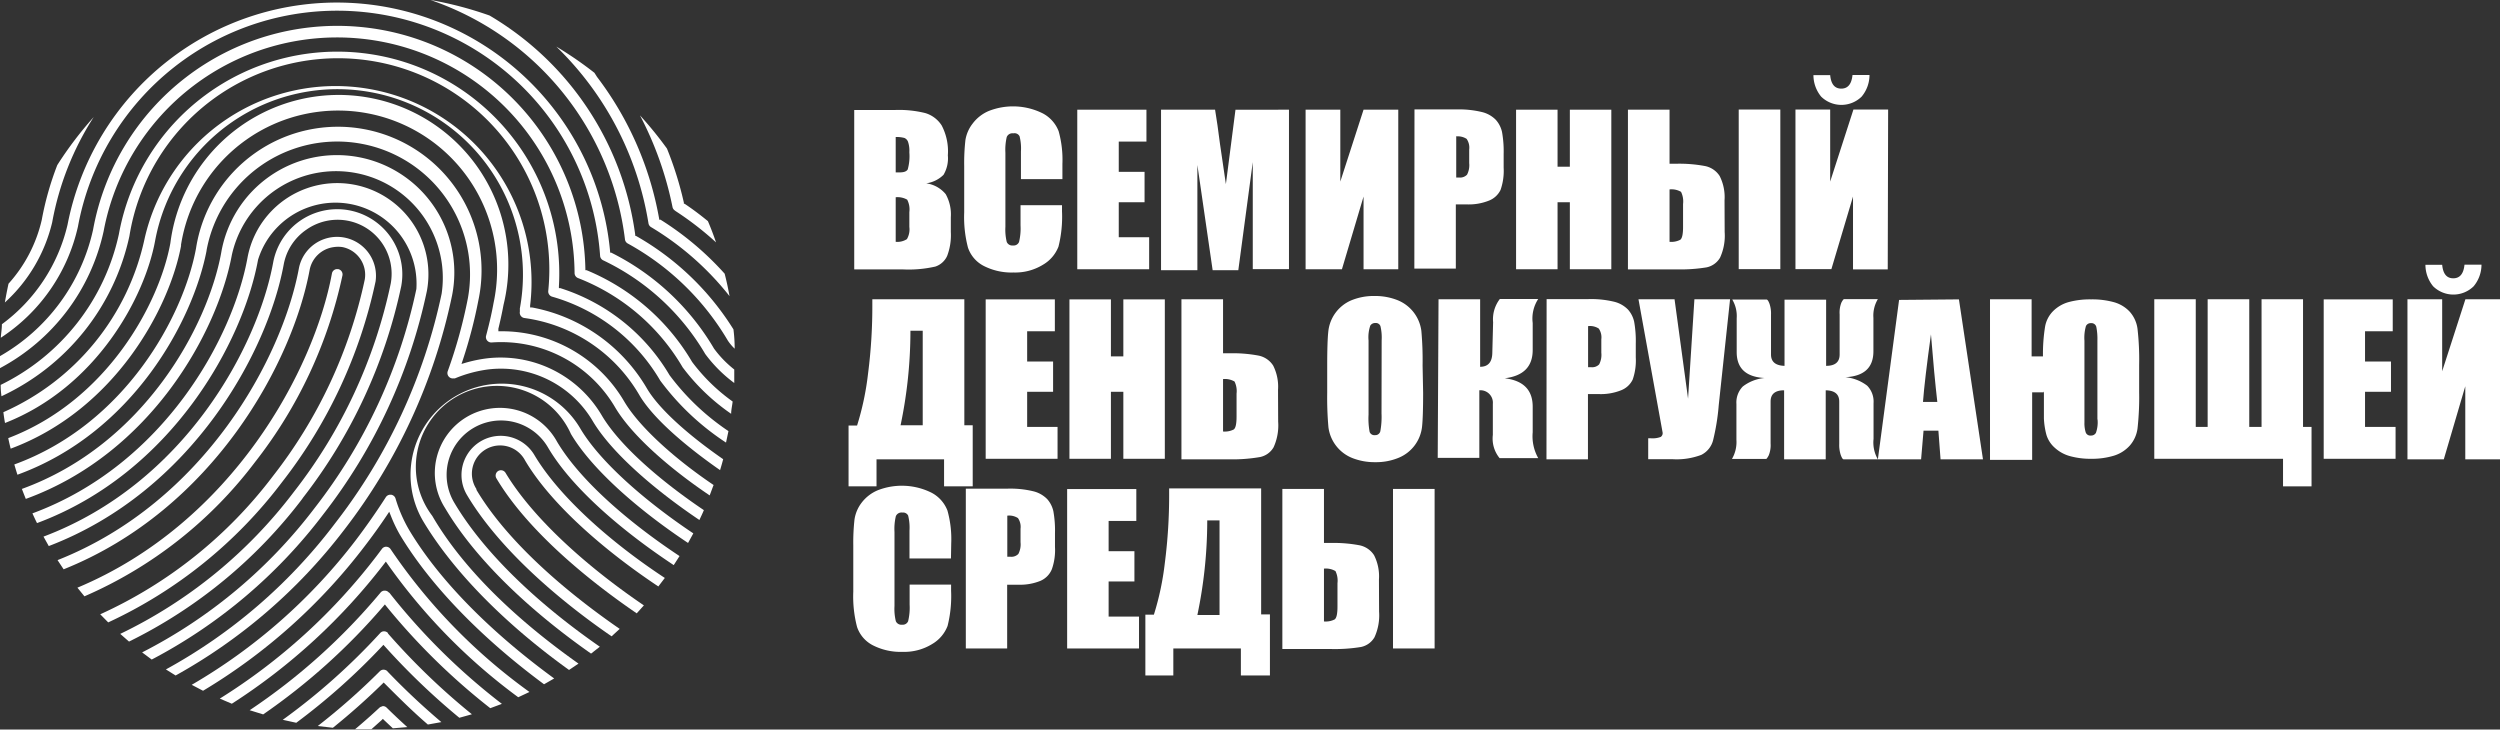
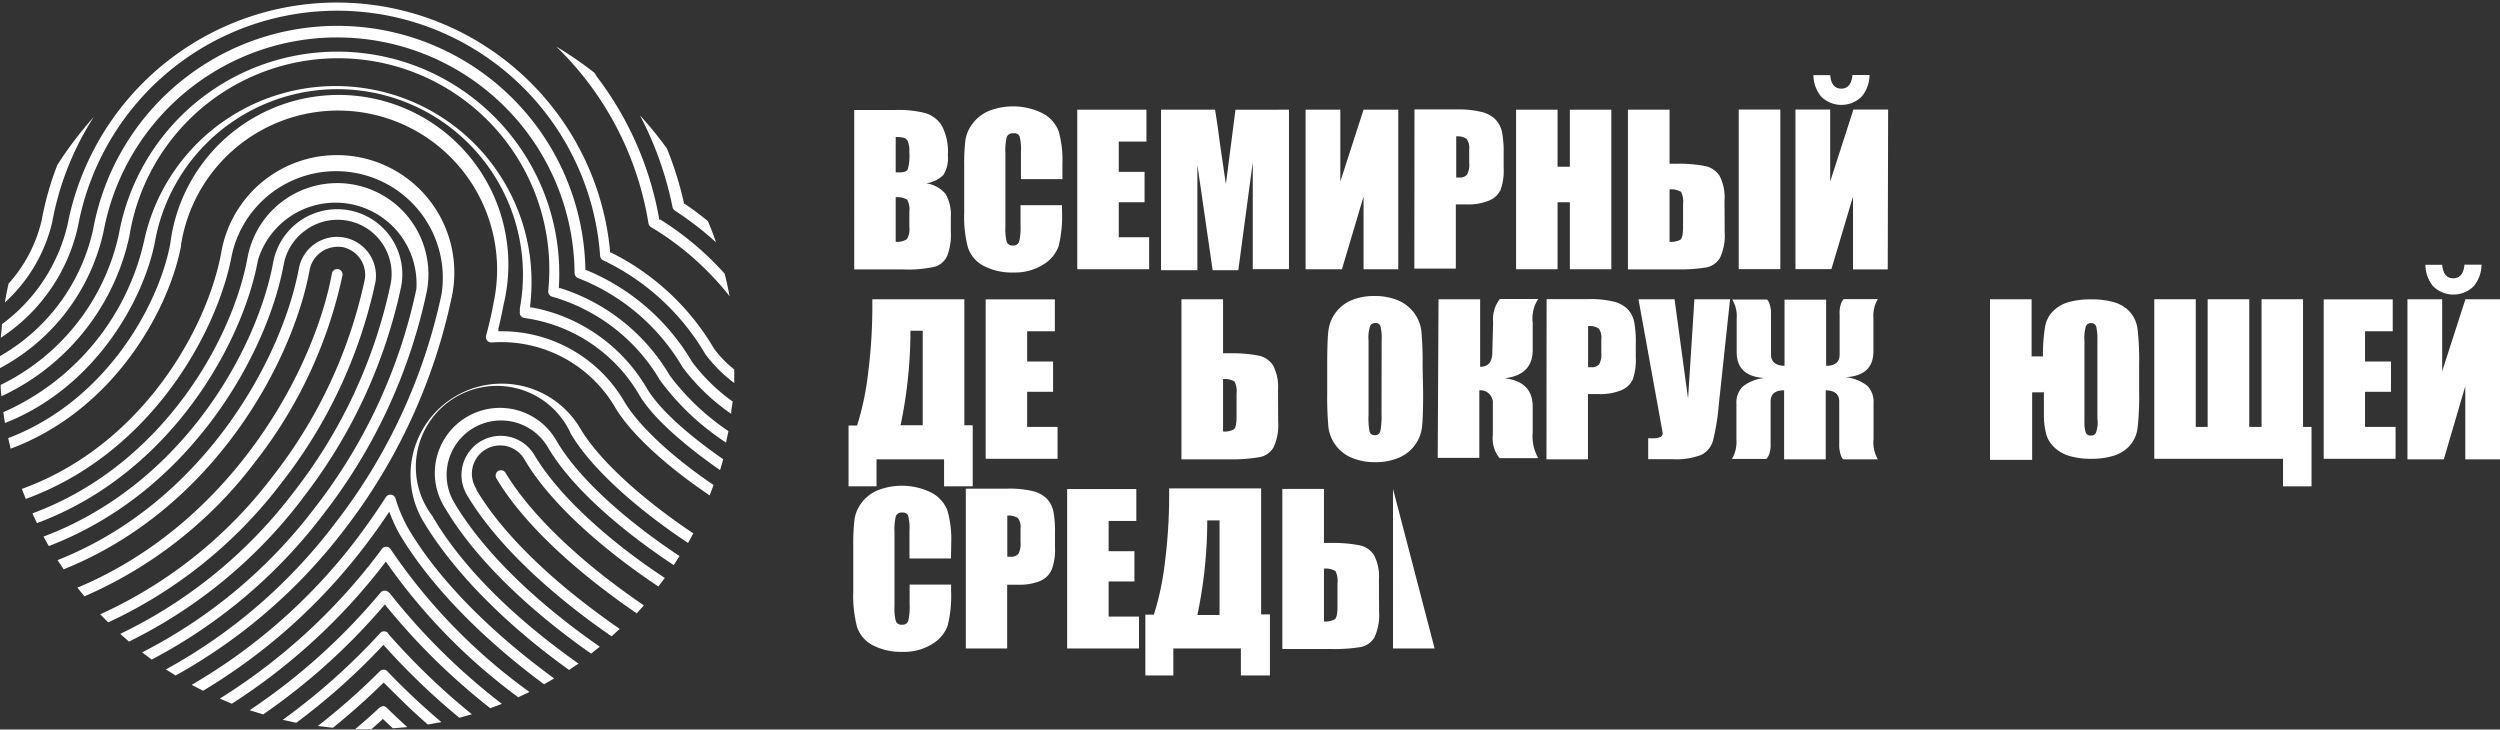
<svg xmlns="http://www.w3.org/2000/svg" id="Layer_1" data-name="Layer 1" viewBox="0 0 185.05 54">
  <rect x="0" y="0" width="185.05" height="54" fill="#333333" stroke="none" />
  <defs>
    <style>.cls-1{fill:#fff;}</style>
  </defs>
  <path class="cls-1" d="M66.3,14.6v3.3a1.31,1.31,0,0,0,.83-.2,1.43,1.43,0,0,0,.18-.9V15.7a1.56,1.56,0,0,0-.16-.92,1.44,1.44,0,0,0-.85-.18m0-4.46v2.62h.31c.3,0,.49-.07.58-.22a3.64,3.64,0,0,0,.12-1.27,2.06,2.06,0,0,0-.1-.78.49.49,0,0,0-.27-.28,2.36,2.36,0,0,0-.64-.07m-3.07-2h3.06a8.07,8.07,0,0,1,2.2.23,2.18,2.18,0,0,1,1.21.91,4.11,4.11,0,0,1,.46,2.22,2.39,2.39,0,0,1-.32,1.44,2.26,2.26,0,0,1-1.28.63,2.27,2.27,0,0,1,1.44.8,3.07,3.07,0,0,1,.38,1.71v1.09a4.34,4.34,0,0,1-.27,1.77,1.47,1.47,0,0,1-.87.79,8.92,8.92,0,0,1-2.45.21H63.23Z" />
  <path class="cls-1" d="M78.64,13.26H75.57V11.21a3.68,3.68,0,0,0-.1-1.12A.42.42,0,0,0,75,9.87a.45.45,0,0,0-.48.27,4.1,4.1,0,0,0-.1,1.17v5.48a3.81,3.81,0,0,0,.1,1.12.44.44,0,0,0,.46.26.43.43,0,0,0,.45-.26,4.28,4.28,0,0,0,.11-1.23V15.19h3.07v.46a9.08,9.08,0,0,1-.26,2.6,2.65,2.65,0,0,1-1.14,1.34,3.92,3.92,0,0,1-2.18.58,4.52,4.52,0,0,1-2.22-.49,2.38,2.38,0,0,1-1.16-1.35,8.89,8.89,0,0,1-.28-2.6V12.28a15.22,15.22,0,0,1,.09-1.91A2.68,2.68,0,0,1,72,9.14a2.91,2.91,0,0,1,1.2-.93,4.92,4.92,0,0,1,4,.19,2.52,2.52,0,0,1,1.16,1.31,7.88,7.88,0,0,1,.28,2.43Z" />
  <polygon class="cls-1" points="79.74 8.12 84.86 8.12 84.86 10.48 82.81 10.48 82.81 12.72 84.72 12.72 84.72 14.97 82.81 14.97 82.81 17.56 85.06 17.56 85.06 19.93 79.74 19.93 79.74 8.12" />
  <path class="cls-1" d="M95.41,8.12v11.8H92.73V12l-1.07,8h-1.9l-1.13-7.79v7.79H85.94V8.12h4q.18,1.07.36,2.51l.44,3,.71-5.51Z" />
  <polygon class="cls-1" points="103.5 19.93 100.93 19.93 100.93 14.55 99.33 19.93 96.64 19.93 96.64 8.12 99.21 8.12 99.21 13.44 100.93 8.12 103.5 8.12 103.5 19.93" />
  <path class="cls-1" d="M107.79,10.14v3H108a.71.71,0,0,0,.59-.21,1.52,1.52,0,0,0,.16-.86v-1a1.14,1.14,0,0,0-.19-.79,1.19,1.19,0,0,0-.79-.18m-3.07-2h3.09a7.24,7.24,0,0,1,1.93.2,2.14,2.14,0,0,1,1,.57,2,2,0,0,1,.46.9,8.05,8.05,0,0,1,.12,1.64v1a4.27,4.27,0,0,1-.23,1.65,1.6,1.6,0,0,1-.86.79,4,4,0,0,1-1.63.28h-.82v4.75h-3.07Z" />
  <polygon class="cls-1" points="119.27 8.12 119.27 19.93 116.2 19.93 116.2 14.97 115.29 14.97 115.29 19.93 112.22 19.93 112.22 8.12 115.29 8.12 115.29 12.34 116.2 12.34 116.2 8.12 119.27 8.12" />
  <path class="cls-1" d="M131.78,19.92H128.7V8.11h3.08Zm-7.2-3.12V15.1a1.61,1.61,0,0,0-.15-.9,1.41,1.41,0,0,0-.85-.18v3.88a1.46,1.46,0,0,0,.79-.15q.21-.15.21-.94m3.08.36a3.91,3.91,0,0,1-.34,1.9,1.51,1.51,0,0,1-1,.72,12,12,0,0,1-2.22.15H120.5V8.12h3.08v4h.47a10.36,10.36,0,0,1,2.15.17,1.67,1.67,0,0,1,1.09.74,3.45,3.45,0,0,1,.36,1.8Z" />
  <path class="cls-1" d="M137.14,5.55h1.24a2.5,2.5,0,0,1-.58,1.6,2.14,2.14,0,0,1-3,0,2.52,2.52,0,0,1-.57-1.59h1.24q.09,1,.82,1t.83-1m2.61,14.38h-2.57V14.55l-1.6,5.37H132.9V8.11h2.57v5.33l1.72-5.33h2.57Z" />
  <path class="cls-1" d="M68.3,31.48v-7h-.91v.09a34.06,34.06,0,0,1-.73,6.91ZM72,36H69.88V34h-5v2H62.81V31.5h.63a20.62,20.62,0,0,0,.81-3.82,39,39,0,0,0,.32-5.17v-.36h6.81v9.33H72Z" />
  <polygon class="cls-1" points="72.96 22.16 78.08 22.16 78.08 24.52 76.03 24.52 76.03 26.76 77.95 26.76 77.95 29 76.03 29 76.03 31.6 78.28 31.6 78.28 33.96 72.96 33.96 72.96 22.16" />
-   <polygon class="cls-1" points="86.22 22.16 86.22 33.96 83.15 33.96 83.15 29 82.23 29 82.23 33.96 79.16 33.96 79.16 22.16 82.23 22.16 82.23 26.38 83.15 26.38 83.15 22.16 86.22 22.16" />
  <path class="cls-1" d="M91.53,30.84V29.14a1.61,1.61,0,0,0-.15-.9,1.41,1.41,0,0,0-.85-.18v3.88a1.46,1.46,0,0,0,.79-.15q.21-.15.21-.94m3.08.36a3.9,3.9,0,0,1-.34,1.9,1.51,1.51,0,0,1-1,.72A12,12,0,0,1,91,34H87.45V22.15h3.08v4H91a10.3,10.3,0,0,1,2.15.17,1.67,1.67,0,0,1,1.09.74,3.46,3.46,0,0,1,.36,1.8Z" />
  <path class="cls-1" d="M102.27,25.19a3.65,3.65,0,0,0-.09-1.05.36.36,0,0,0-.38-.23.42.42,0,0,0-.37.19,2.64,2.64,0,0,0-.13,1.1V30.7a5.41,5.41,0,0,0,.08,1.27.37.37,0,0,0,.39.24.38.38,0,0,0,.4-.28,5.85,5.85,0,0,0,.09-1.32Zm3.07,3.88q0,1.78-.08,2.52a2.82,2.82,0,0,1-1.72,2.29,4.34,4.34,0,0,1-1.75.33,4.46,4.46,0,0,1-1.7-.31,2.84,2.84,0,0,1-1.76-2.28,24.76,24.76,0,0,1-.09-2.55v-2q0-1.78.08-2.52A2.82,2.82,0,0,1,100,22.24a4.34,4.34,0,0,1,1.75-.33,4.46,4.46,0,0,1,1.7.31,2.84,2.84,0,0,1,1.76,2.28,24.73,24.73,0,0,1,.09,2.55Z" />
  <path class="cls-1" d="M106.48,22.15h3.08v5q.87,0,.9-1l.06-2.3a2.46,2.46,0,0,1,.5-1.72h2.84a2.65,2.65,0,0,0-.41,1.78v2q0,1.84-2.07,2.09,2.08.25,2.07,2.12v1.88a3.29,3.29,0,0,0,.41,1.91H111a2.28,2.28,0,0,1-.5-1.72v-2.3a.92.92,0,0,0-1-1v5h-3.08Z" />
  <path class="cls-1" d="M117.55,24.18v3h.23a.71.71,0,0,0,.59-.21,1.52,1.52,0,0,0,.16-.86v-1a1.14,1.14,0,0,0-.19-.79,1.19,1.19,0,0,0-.79-.18m-3.07-2h3.09a7.27,7.27,0,0,1,1.93.2,2.15,2.15,0,0,1,1,.57,2,2,0,0,1,.46.9,8.05,8.05,0,0,1,.12,1.64v1a4.27,4.27,0,0,1-.23,1.65,1.59,1.59,0,0,1-.86.79,4.05,4.05,0,0,1-1.63.28h-.82V34h-3.07Z" />
  <path class="cls-1" d="M128.06,22.15,127.22,30a16.24,16.24,0,0,1-.42,2.6,1.67,1.67,0,0,1-.87,1.07,5.16,5.16,0,0,1-2.14.32H122V32.44h.18a1.68,1.68,0,0,0,.75-.1.34.34,0,0,0,.14-.3s-.06-.34-.18-1l-1.61-8.89h2.67l1,7.36.47-7.36Z" />
  <path class="cls-1" d="M132.06,28.89q-1,0-1,.83v3.11a2,2,0,0,1-.14.88q-.14.26-.19.26h-2.53a2.48,2.48,0,0,0,.33-1.41V29.9a1.69,1.69,0,0,1,.47-1.29,3.09,3.09,0,0,1,1.62-.63h0q-2.07-.11-2.07-1.92v-2.5a2.38,2.38,0,0,0-.33-1.39h2.54c.07,0,.15.13.22.32a2.26,2.26,0,0,1,.11.81v2.94q0,.81,1,.84v-4.9h3.08v4.9q1,0,1-.84V23.27a2,2,0,0,1,.13-.87q.13-.25.2-.26H139a2.38,2.38,0,0,0-.33,1.39V26q0,1.82-2.08,1.92h0a3.11,3.11,0,0,1,1.62.63,1.68,1.68,0,0,1,.47,1.29v2.65A2.48,2.48,0,0,0,139,34h-2.53c-.08,0-.15-.14-.22-.33a2.37,2.37,0,0,1-.11-.81V29.72q0-.81-1-.83V34h-3.08Z" />
-   <path class="cls-1" d="M143.4,29.75q-.23-2-.47-5-.47,3.39-.59,5ZM145,22.16,146.78,34h-3.14l-.16-2.12h-1.1L142.2,34H139l1.57-11.8Z" />
  <path class="cls-1" d="M155.25,31.05V25.2a4.5,4.5,0,0,0-.08-1,.37.37,0,0,0-.4-.28.38.38,0,0,0-.37.22,3.13,3.13,0,0,0-.11,1.08v6.06a2.23,2.23,0,0,0,.09.71.36.36,0,0,0,.38.25.41.41,0,0,0,.38-.2,2.31,2.31,0,0,0,.12-1m-4-2h-.84v5H147.3V22.15h3.08v4.23h.84a12.8,12.8,0,0,1,.16-2.22A2.16,2.16,0,0,1,152,23a2.63,2.63,0,0,1,1.16-.65,6.07,6.07,0,0,1,1.63-.19,6,6,0,0,1,1.69.21,2.52,2.52,0,0,1,1.16.7,2.36,2.36,0,0,1,.58,1.28,20.31,20.31,0,0,1,.12,2.68v2a20.9,20.9,0,0,1-.12,2.68,2.39,2.39,0,0,1-.58,1.28,2.62,2.62,0,0,1-1.17.74,5.59,5.59,0,0,1-1.68.23,5.68,5.68,0,0,1-1.58-.2,2.73,2.73,0,0,1-1.13-.63,2.09,2.09,0,0,1-.6-.93,5.63,5.63,0,0,1-.19-1.23q0-.73,0-2Z" />
  <polygon class="cls-1" points="171.1 36 168.99 36 168.99 33.96 159.46 33.96 159.46 22.15 162.53 22.15 162.53 31.6 163.41 31.6 163.41 22.15 166.49 22.15 166.49 31.6 167.4 31.6 167.4 22.15 170.47 22.15 170.47 31.6 171.1 31.6 171.1 36" />
  <polygon class="cls-1" points="172 22.16 177.11 22.16 177.11 24.52 175.06 24.52 175.06 26.76 176.98 26.76 176.98 29 175.06 29 175.06 31.6 177.32 31.6 177.32 33.96 172 33.96 172 22.16" />
  <path class="cls-1" d="M182.44,19.59h1.24a2.5,2.5,0,0,1-.58,1.6,2.14,2.14,0,0,1-3,0,2.52,2.52,0,0,1-.57-1.59h1.24q.09,1,.82,1t.83-1M185.05,34h-2.57V28.59L180.89,34H178.2V22.15h2.57v5.33l1.72-5.33h2.57Z" />
  <path class="cls-1" d="M70.39,41.34H67.32V39.28a3.68,3.68,0,0,0-.1-1.12.42.42,0,0,0-.43-.22.45.45,0,0,0-.48.27,4.09,4.09,0,0,0-.1,1.17v5.48a3.81,3.81,0,0,0,.1,1.12.44.44,0,0,0,.46.26.43.43,0,0,0,.45-.26,4.28,4.28,0,0,0,.11-1.23V43.27h3.07v.46a9.08,9.08,0,0,1-.26,2.6A2.65,2.65,0,0,1,69,47.67a3.92,3.92,0,0,1-2.18.58,4.52,4.52,0,0,1-2.22-.49,2.38,2.38,0,0,1-1.16-1.35,8.89,8.89,0,0,1-.28-2.6V40.36a15.39,15.39,0,0,1,.09-1.91,2.69,2.69,0,0,1,.52-1.23,2.91,2.91,0,0,1,1.2-.93,4.92,4.92,0,0,1,4,.19,2.52,2.52,0,0,1,1.16,1.31,7.88,7.88,0,0,1,.28,2.43Z" />
  <path class="cls-1" d="M74.56,38.21v3h.23a.71.71,0,0,0,.59-.21,1.52,1.52,0,0,0,.16-.86v-1a1.14,1.14,0,0,0-.19-.79,1.19,1.19,0,0,0-.79-.18m-3.07-2h3.09a7.24,7.24,0,0,1,1.93.2,2.15,2.15,0,0,1,1,.57,2,2,0,0,1,.46.9,8.05,8.05,0,0,1,.12,1.64v1a4.27,4.27,0,0,1-.23,1.65A1.59,1.59,0,0,1,77,43a4,4,0,0,1-1.63.28h-.82V48H71.49Z" />
  <polygon class="cls-1" points="78.99 36.2 84.11 36.2 84.11 38.56 82.06 38.56 82.06 40.8 83.97 40.8 83.97 43.04 82.06 43.04 82.06 45.64 84.31 45.64 84.31 48 78.99 48 78.99 36.2" />
  <path class="cls-1" d="M90.27,45.52v-7h-.91v.09a34.06,34.06,0,0,1-.73,6.91ZM94,50H91.85V48h-5v2H84.78v-4.5h.63a20.62,20.62,0,0,0,.81-3.82,39,39,0,0,0,.32-5.17v-.36h6.81v9.33H94Z" />
-   <path class="cls-1" d="M106.19,48h-3.08V36.19h3.08ZM99,44.88V43.17a1.61,1.61,0,0,0-.15-.9,1.41,1.41,0,0,0-.85-.18V46a1.46,1.46,0,0,0,.79-.15q.21-.15.21-.94m3.08.36a3.9,3.9,0,0,1-.34,1.9,1.51,1.51,0,0,1-1,.72,12,12,0,0,1-2.22.15H94.92V36.19H98v4h.47a10.36,10.36,0,0,1,2.15.17,1.67,1.67,0,0,1,1.09.74,3.46,3.46,0,0,1,.36,1.8Z" />
+   <path class="cls-1" d="M106.19,48h-3.08V36.19ZM99,44.88V43.17a1.61,1.61,0,0,0-.15-.9,1.41,1.41,0,0,0-.85-.18V46a1.46,1.46,0,0,0,.79-.15q.21-.15.21-.94m3.08.36a3.9,3.9,0,0,1-.34,1.9,1.51,1.51,0,0,1-1,.72,12,12,0,0,1-2.22.15H94.92V36.19H98v4h.47a10.36,10.36,0,0,1,2.15.17,1.67,1.67,0,0,1,1.09.74,3.46,3.46,0,0,1,.36,1.8Z" />
  <path class="cls-1" d="M27.25,54h0" />
  <path class="cls-1" d="M26.28,54l0,0h.88l-.86,0" />
  <path class="cls-1" d="M25.46,39.24a42.54,42.54,0,0,0,8-17.36,8.69,8.69,0,1,0-17.09-3.15c-1,5.43-5.72,14.18-14.75,17.46q.14.37.29.74c9.33-3.4,14.21-12.44,15.25-18.05a7.9,7.9,0,0,1,15.53,2.86,41.72,41.72,0,0,1-7.89,17A39.45,39.45,0,0,1,12.28,49.55L13,50A40.3,40.3,0,0,0,25.46,39.24" />
  <path class="cls-1" d="M23.93,38.07A40.53,40.53,0,0,0,31.6,21.53a6.75,6.75,0,1,0-13.28-2.45C17.24,25,12.14,34.4,2.4,38c.11.24.22.48.34.72C12.74,35,18,25.27,19.1,19.23a6,6,0,0,1,11.72,2.16,39.69,39.69,0,0,1-7.52,16.2,37.37,37.37,0,0,1-12.78,10.7l.71.53a38.21,38.21,0,0,0,12.7-10.75" />
  <path class="cls-1" d="M22.39,36.89A38.51,38.51,0,0,0,29.7,21.18a4.82,4.82,0,0,0-9.48-1.75c-1.16,6.29-6.59,16.37-17,20.29l.39.7C14.26,36.35,19.82,26,21,19.58A4,4,0,0,1,22.68,17a4,4,0,0,1,6.24,4A37.66,37.66,0,0,1,21.76,36.4,35.3,35.3,0,0,1,8.9,46.92l.65.57a36.14,36.14,0,0,0,12.85-10.6" />
  <path class="cls-1" d="M20.86,35.71a36.44,36.44,0,0,0,6.94-14.88,2.88,2.88,0,0,0-5.67-1c-1.23,6.67-7,17.33-17.87,21.63l.45.68c11.11-4.45,16.95-15.34,18.21-22.16a2.1,2.1,0,0,1,1.79-1.69,2.13,2.13,0,0,1,.64,0A2.09,2.09,0,0,1,27,20.69a35.65,35.65,0,0,1-6.79,14.54A33.28,33.28,0,0,1,7.42,45.47l.59.6A34.1,34.1,0,0,0,20.86,35.71" />
  <path class="cls-1" d="M50,15.62a23.17,23.17,0,0,1,3,2.32q-.27-.8-.6-1.57c-.56-.46-1.13-.89-1.73-1.29l-.05,0V15A25.92,25.92,0,0,0,49.37,11a27.37,27.37,0,0,0-2-2.46,25.39,25.39,0,0,1,2.41,6.79.41.41,0,0,0,.17.25" />
  <path class="cls-1" d="M48.85,16.26l-.06,0v-.07a24.32,24.32,0,0,0-4.6-10.5L44,5.39a27.35,27.35,0,0,0-2.82-1.94A23.4,23.4,0,0,1,48,16.53a.4.4,0,0,0,.19.28A21.42,21.42,0,0,1,54,21.92q-.15-.84-.36-1.66a22.18,22.18,0,0,0-4.75-4" />
  <path class="cls-1" d="M3.87,16.42A21.5,21.5,0,0,1,6.94,8.66a27.27,27.27,0,0,0-2.7,3.56,22.5,22.5,0,0,0-1.15,4.06A10.6,10.6,0,0,1,.63,21q-.15.69-.27,1.39a11.66,11.66,0,0,0,3.5-5.92" />
-   <path class="cls-1" d="M47.08,17.46l-.06,0v-.08A22.3,22.3,0,0,0,36.24,1.15,27,27,0,0,0,31.86,0a21.49,21.49,0,0,1,14.4,17.72.4.4,0,0,0,.2.3,19.49,19.49,0,0,1,7.42,7.2,3.57,3.57,0,0,0,.5.59q0-.72-.09-1.43a20.29,20.29,0,0,0-7.2-6.91" />
  <path class="cls-1" d="M5.77,16.77a19.51,19.51,0,0,1,38.65,2.17.4.4,0,0,0,.23.33,17.45,17.45,0,0,1,7.55,6.93,10.24,10.24,0,0,0,2.15,2.15q0-.5,0-1a8,8,0,0,1-1.5-1.55,18.28,18.28,0,0,0-7.61-7.1l-.08,0v-.09A20.31,20.31,0,0,0,5,16.63,12.74,12.74,0,0,1,.14,24c0,.34-.06.68-.08,1a13.29,13.29,0,0,0,5.71-8.23" />
  <path class="cls-1" d="M27.2,54h0" />
  <path class="cls-1" d="M28.3,52.29a.38.38,0,0,0-.22.1q-.88.82-1.8,1.59l.86,0h.35l.75-.67.1-.1.1.1.64.6,1.07-.09q-.79-.71-1.53-1.44a.39.39,0,0,0-.33-.11" />
  <path class="cls-1" d="M7.67,17.12a17.58,17.58,0,0,1,34.86,3.09.4.4,0,0,0,.25.37,15.46,15.46,0,0,1,7.75,6.61,15.4,15.4,0,0,0,3.59,3.44c0-.3.08-.61.11-.91a13.66,13.66,0,0,1-3-2.93A16.27,16.27,0,0,0,43.42,20l-.09,0v-.1A18.37,18.37,0,0,0,6.89,17,14.34,14.34,0,0,1,0,26.36c0,.15,0,.3,0,.44s0,.3,0,.45A15.14,15.14,0,0,0,7.67,17.12" />
  <path class="cls-1" d="M28.68,49.69a.4.4,0,0,0-.28-.12h-.05a.4.4,0,0,0-.23.11,49.34,49.34,0,0,1-4.6,4.06l1.12.13q1.89-1.52,3.65-3.24l.11-.11.11.11c1,1,2,2,3.16,3l1-.18a53,53,0,0,1-4-3.76" />
  <path class="cls-1" d="M9.58,17.47a15.64,15.64,0,0,1,31,4.08.4.4,0,0,0,.29.41,13.61,13.61,0,0,1,8,6.21,19,19,0,0,0,4.87,4.59q.09-.42.18-.85a17.7,17.7,0,0,1-4.36-4.14,14.44,14.44,0,0,0-8.08-6.44l-.11,0v-.12A16.43,16.43,0,0,0,8.8,17.33,16.24,16.24,0,0,1,.05,28.49q0,.42.06.84A17.05,17.05,0,0,0,9.58,17.47" />
  <path class="cls-1" d="M28.73,46.87a.4.4,0,0,0-.29-.14h-.06a.4.4,0,0,0-.24.13,47.32,47.32,0,0,1-7.21,6.42l1,.22a48.07,48.07,0,0,0,6.34-5.65l.11-.12.11.12A51.36,51.36,0,0,0,34,53.13l.93-.26a50.37,50.37,0,0,1-6.23-6" />
  <path class="cls-1" d="M11.48,17.83a13.7,13.7,0,0,1,27,5l0,.24a.4.4,0,0,0,.07.31.4.4,0,0,0,.27.16,11.67,11.67,0,0,1,8.48,5.66c1,1.74,3.46,3.83,6,5.6.08-.27.16-.54.23-.81C51,32.24,48.8,30.3,47.89,28.76a12.52,12.52,0,0,0-8.5-6l-.15,0,0-.15A14.5,14.5,0,0,0,10.7,17.68,18.22,18.22,0,0,1,.25,30.51q.05.41.12.8C7.15,28.65,10.71,22,11.48,17.83" />
  <path class="cls-1" d="M28.8,43.88a.39.39,0,0,0-.31-.16h-.06a.4.4,0,0,0-.26.14,45.51,45.51,0,0,1-9.69,8.71l1,.31a46.31,46.31,0,0,0,8.89-8l.12-.14.11.14a48.47,48.47,0,0,0,7.69,7.54l.86-.32a47.09,47.09,0,0,1-8.34-8.24" />
  <path class="cls-1" d="M13.39,18.18a11.77,11.77,0,1,1,23.14,4.26c-.09.51-.26,1.33-.55,2.41a.4.4,0,0,0,.41.5,9.77,9.77,0,0,1,9.14,4.8c1.22,2.06,4,4.5,7,6.52.1-.26.19-.51.29-.77C50,34,47.35,31.64,46.22,29.74a10.51,10.51,0,0,0-9.14-5.22h-.19l0-.19c.19-.78.31-1.38.38-1.76A12.56,12.56,0,1,0,12.61,18c-.82,4.47-4.68,11.64-12,14.43q.08.39.18.78c7.71-2.87,11.76-10.39,12.62-15.06" />
  <path class="cls-1" d="M28.92,40.66a.4.4,0,0,0-.32-.19h-.06a.4.4,0,0,0-.27.16l-.36.48A43.71,43.71,0,0,1,16.27,51.71l.89.38A44.55,44.55,0,0,0,28.43,41.74l.13-.17.12.17a43,43,0,0,0,9.68,9.87l.83-.39A42,42,0,0,1,28.92,40.66" />
-   <path class="cls-1" d="M15.29,18.53a9.83,9.83,0,0,1,19.34,3.56,36.21,36.21,0,0,1-1.49,5.39.4.4,0,0,0,.42.53l.11,0a9.64,9.64,0,0,1,2.43-.66,7.89,7.89,0,0,1,7.77,3.81c1.4,2.36,4.6,5.11,7.9,7.33.11-.24.23-.48.33-.73-3.18-2.14-6.22-4.76-7.55-7A8.69,8.69,0,0,0,36,26.53a10.42,10.42,0,0,0-1.57.33l-.27.08.09-.27a35.46,35.46,0,0,0,1.16-4.44,10.63,10.63,0,1,0-20.9-3.85c-.92,5-5.22,13-13.45,16q.11.38.23.76c8.56-3.12,13-11.42,14-16.58" />
  <path class="cls-1" d="M27,40.42c.57-.74,1.13-1.52,1.65-2.3l.16-.24.11.27a10.62,10.62,0,0,0,.68,1.43c2.4,4,6.37,7.89,10.67,11.07l.75-.43c-4.33-3.16-8.35-7-10.74-11a10.64,10.64,0,0,1-1-2.31.4.4,0,0,0-.32-.29h-.11a.4.4,0,0,0-.29.18c-.7,1.09-1.45,2.16-2.23,3.19A41.55,41.55,0,0,1,14.19,50.69l.84.44A42.43,42.43,0,0,0,27,40.42" />
  <path class="cls-1" d="M32,38.19a6,6,0,1,1,10.26-6.07c1.59,2.68,5.07,5.68,8.67,8.07l.39-.71c-3.52-2.35-6.9-5.28-8.37-7.77a6.75,6.75,0,1,0-11.62,6.88c2.4,4,6.44,7.88,10.79,11l.7-.47C38.4,46,34.34,42.22,32,38.19" />
  <path class="cls-1" d="M33.62,37.2a4,4,0,1,1,6.93-4.1c1.75,3,5.48,6.19,9.32,8.73l.43-.67c-3.75-2.48-7.37-5.6-9.07-8.47a4.82,4.82,0,1,0-8.29,4.91c2.33,3.94,6.47,7.74,10.81,10.78l.65-.51c-4.33-3-8.47-6.77-10.78-10.67" />
  <path class="cls-1" d="M35.28,36.22a2.09,2.09,0,1,1,3.59-2.13c1.9,3.21,5.82,6.63,9.86,9.32l.48-.63c-4-2.63-7.81-6-9.65-9.09a2.88,2.88,0,1,0-5,2.94c2.19,3.7,6.33,7.46,10.71,10.47l.6-.55c-4.35-3-8.46-6.67-10.62-10.32" />
  <path class="cls-1" d="M18.88,34.2a33.85,33.85,0,0,0,6.47-13.82.4.4,0,0,0-.32-.46h-.12a.4.4,0,0,0-.34.32c-1.31,7.1-7.35,18.45-18.84,23.26l.52.64A31.54,31.54,0,0,0,18.88,34.2" />
  <path class="cls-1" d="M37.42,35a.4.4,0,0,0-.39-.19.41.41,0,0,0-.15.05.4.4,0,0,0-.14.54c2.09,3.53,6.19,7.13,10.39,10l.53-.59C43.52,42,39.48,38.42,37.42,35" />
</svg>